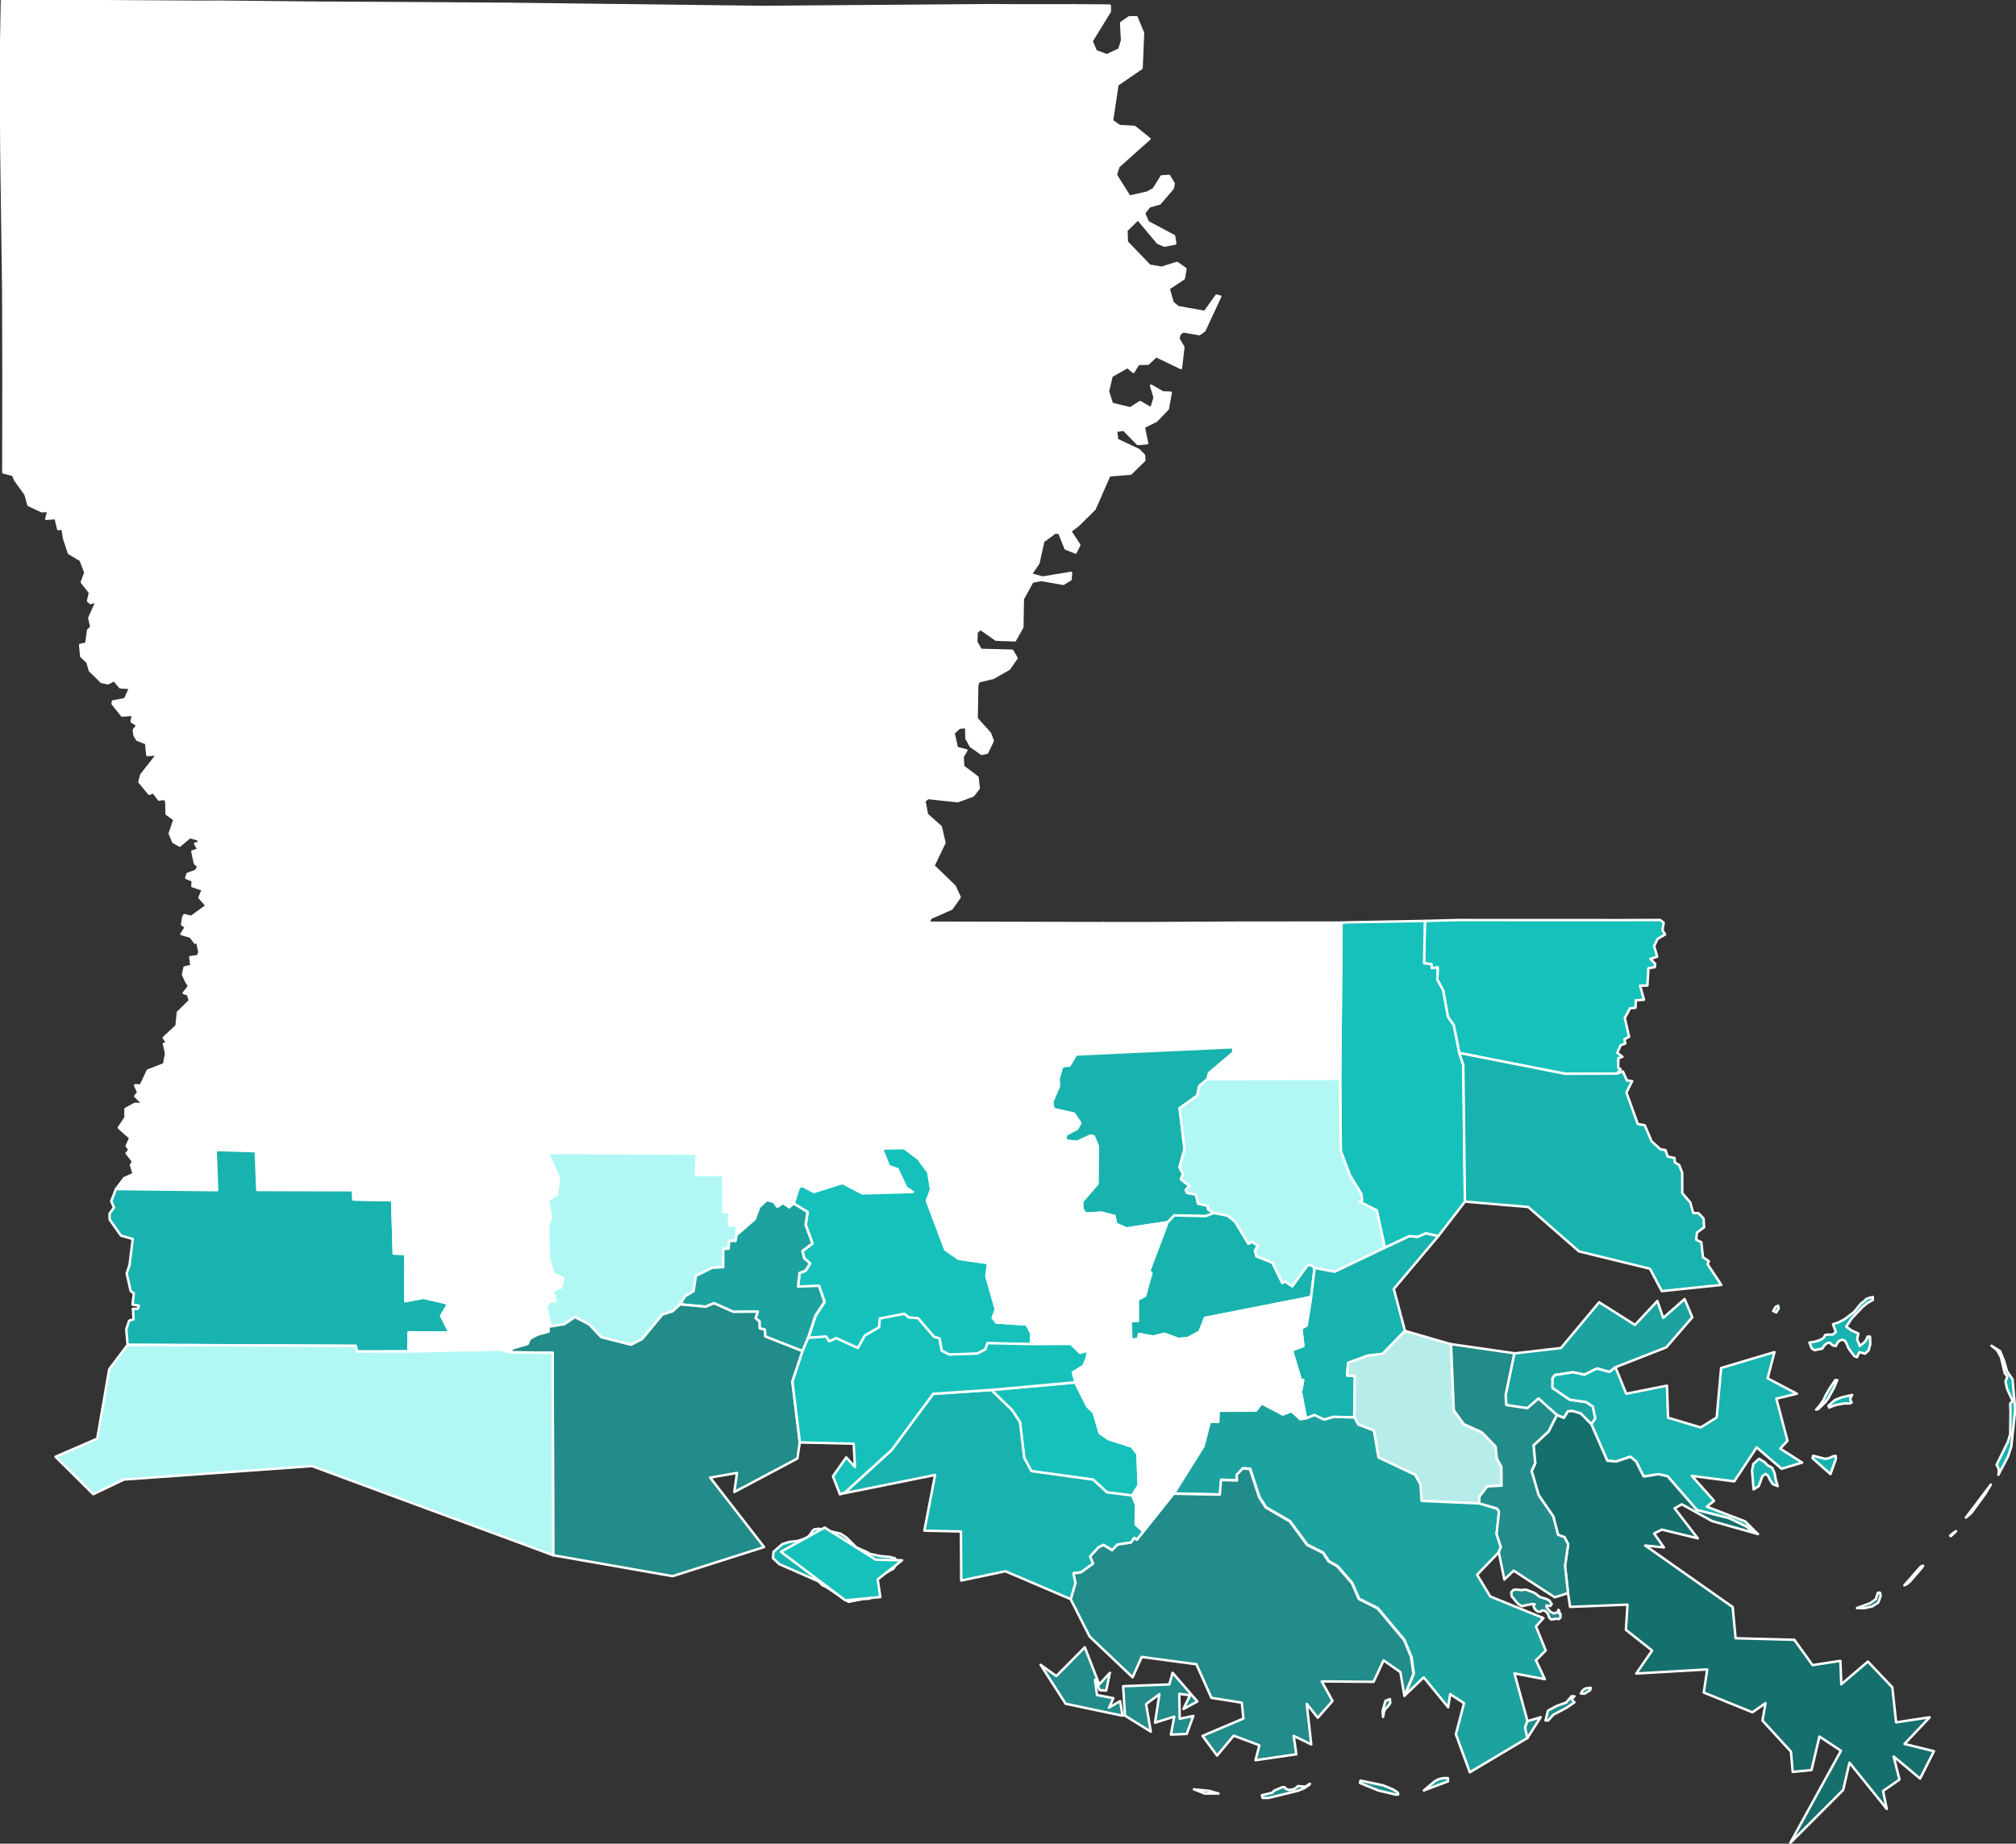
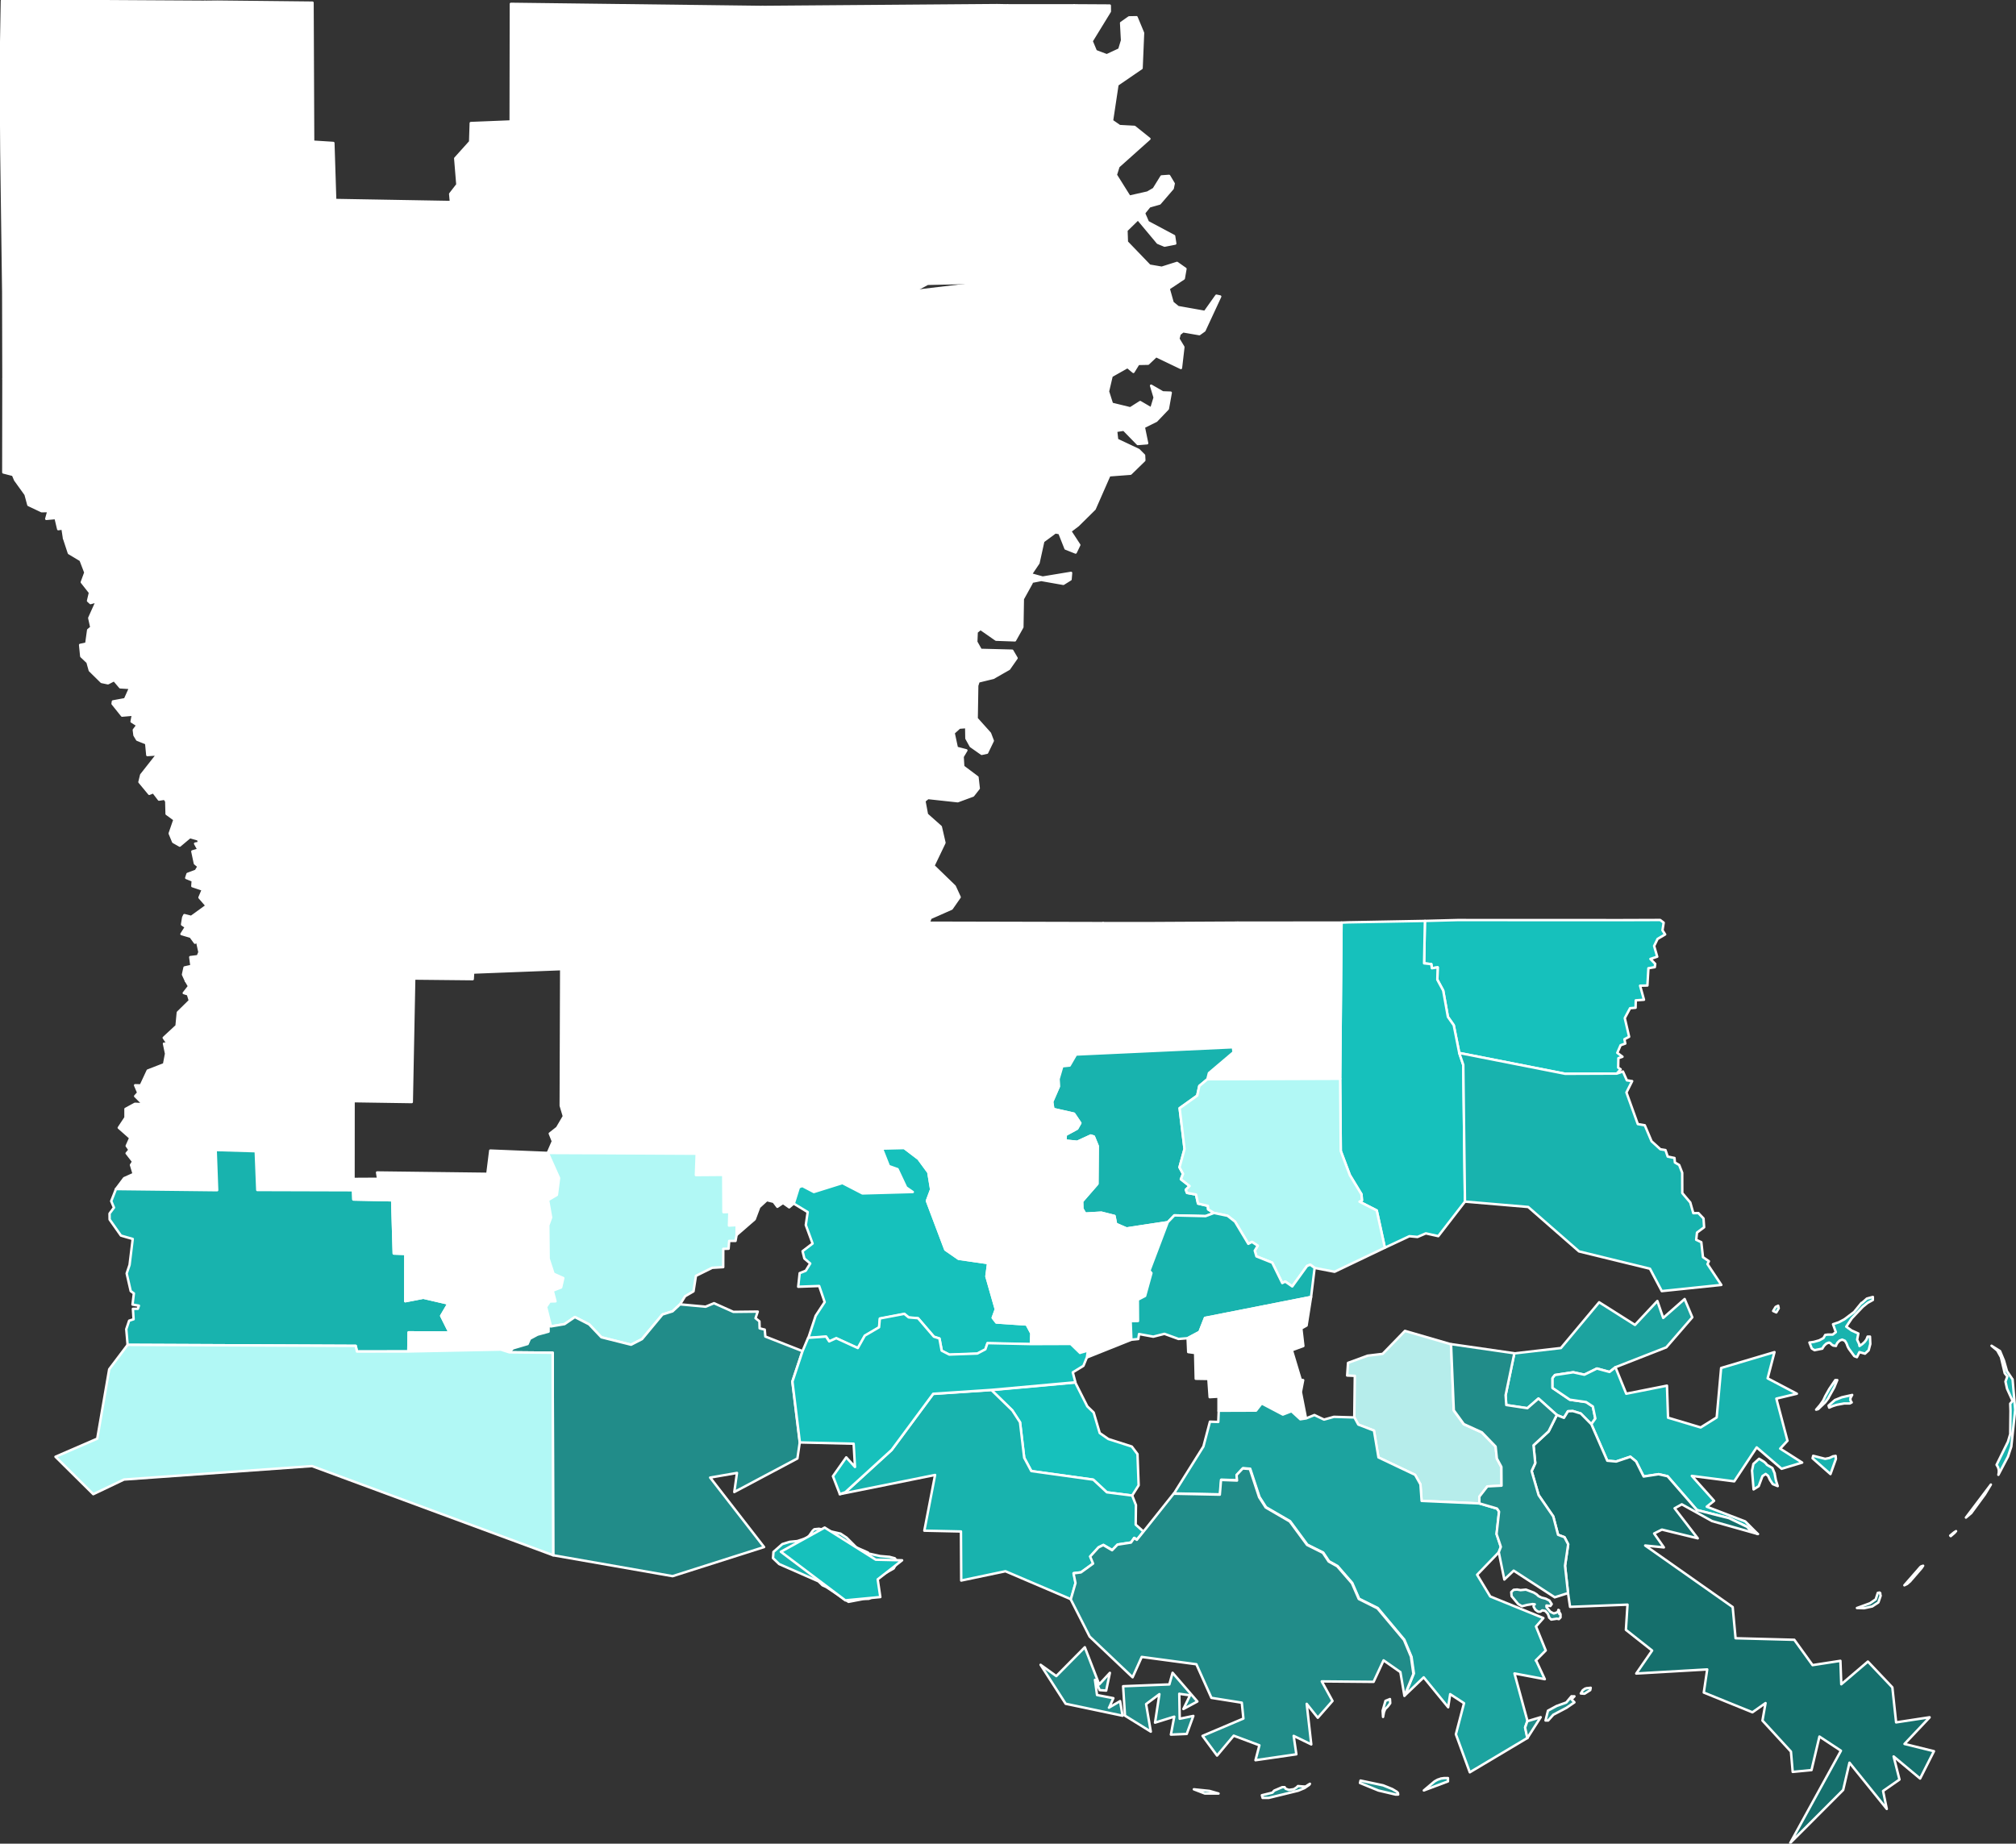
<svg xmlns="http://www.w3.org/2000/svg" width="410" height="375" viewBox="0 0 410 375" fill="none">
  <rect x="0" y="0" width="410" height="375" fill="#333333" stroke="none" />
  <g clip-path="url(#clip0_325_40)">
    <path fill-rule="evenodd" clip-rule="evenodd" d="M175.576 325.236L172.569 325.81L168.059 322.803L167.266 322.434L166.46 321.641L158.465 318.129L157.208 316.926L157.303 315.655L159.107 314.069L160.597 313.605L162.141 313.454L164.055 312.839L164.506 312.457L165.298 311.336L165.613 311.049L166.569 310.953L170.929 311.937L172.173 312.757L174.168 314.753L176.532 315.791L176.628 315.983L178.992 316.502L180.906 316.666L181.985 316.953L182.477 317.678L181.753 319.017L178.897 320.63L177.844 321.546L177.421 323.049L177.407 324.293L177.243 324.949L176.696 325.195L175.576 325.236Z" fill="#18B3AE" stroke="white" stroke-width="0.5" stroke-linecap="round" stroke-linejoin="round" />
    <path fill-rule="evenodd" clip-rule="evenodd" d="M361.743 266.11L361.251 266.943L360.609 266.656L361.115 265.823L361.634 265.577L361.743 266.11Z" fill="#18B3AE" stroke="white" stroke-width="0.5" stroke-linecap="round" stroke-linejoin="round" />
    <path fill-rule="evenodd" clip-rule="evenodd" d="M43.624 73.026L34.358 72.903L33.497 68.53L29.206 65.714L24.75 65.099L22.031 63.268L19.776 64.129L18.778 66.562L15.348 68.543L13.899 72.343L10.469 75.295L7.708 77.072H0.711L0.67 59.413L0.287 30.916L0.164 13.381L0.396 0.164L18.327 0.232L17.698 1.38L18.382 2.324L18.218 3.362L17.111 5.371L17.835 7.258L18.764 7.9L18.45 10.306L17.739 10.729L18.286 13.299L20.596 16.101L19.133 20.734L20.527 23.262L19.858 24.575L17.452 26.215L17.165 27.431L18.723 28.552L19.543 26.898L20.473 27.786L20.281 32.775L22.81 37.859L22.468 39.664L23.985 41.345L22.277 43.928L24.764 45.172L23.848 45.855L23.438 48.042L25.844 48.575L28.235 51.309L28.509 54.739L29.985 55.313L28.673 57.377L28.932 58.716L30.449 59.249L32.404 58.019L32.937 61.518L36.189 62.94L38.349 64.976L39.21 67.108L41.164 68.161L41.205 69.951L43.351 70.539L43.624 73.026Z" fill="white" stroke="white" stroke-width="0.5" stroke-linecap="round" stroke-linejoin="round" />
    <path fill-rule="evenodd" clip-rule="evenodd" d="M49.036 73.355L43.624 73.026L43.351 70.539L41.205 69.951L41.164 68.161L39.21 67.108L38.349 64.976L36.19 62.94L32.937 61.518L32.404 58.019L30.45 59.249L28.933 58.716L28.673 57.377L29.985 55.313L28.509 54.739L28.235 51.309L25.844 48.575L23.439 48.042L23.849 45.855L24.764 45.172L22.277 43.928L23.985 41.345L22.468 39.664L22.81 37.859L20.282 32.775L20.473 27.787L19.544 26.898L18.724 28.552L17.166 27.431L17.453 26.215L19.858 24.575L20.527 23.262L19.134 20.734L20.596 16.101L18.286 13.299L17.739 10.729L18.45 10.306L18.765 7.9L17.835 7.258L17.111 5.371L18.218 3.362L18.382 2.324L17.698 1.381L18.327 0.232L41.67 0.369L40.604 4.51L41.943 7.873L44.936 9.677L45.209 10.21L44.321 11.577L46.699 14.98L45.879 16.798L46.33 18.438L45.36 21.773L45.414 24.233L47.26 24.41L47.683 57.281L49.61 57.336L49.528 58.607L48.339 58.785L48.08 59.523L49.638 60.302L50.512 61.874L48.585 66.753L50.116 69.623L50.143 71.523L49.036 73.355Z" fill="white" stroke="white" stroke-width="0.5" stroke-linecap="round" stroke-linejoin="round" />
    <path fill-rule="evenodd" clip-rule="evenodd" d="M49.61 57.336L47.683 57.281L47.259 24.411L45.414 24.233L45.359 21.773L46.33 18.438L45.879 16.798L46.699 14.98L44.321 11.577L45.209 10.21L44.936 9.677L41.943 7.873L40.603 4.51L41.669 0.369L44.239 0.342L63.55 0.547L63.673 28.825L67.787 29.085L68.156 40.689L68.333 45.24L70.739 51.527L70.37 52.935L63.96 53.222L63.864 57.391L49.61 57.336Z" fill="white" stroke="white" stroke-width="0.5" stroke-linecap="round" stroke-linejoin="round" />
-     <path fill-rule="evenodd" clip-rule="evenodd" d="M68.156 40.689L67.787 29.085L63.673 28.825L63.55 0.547L83.408 0.656L103.908 0.793L103.867 24.711L95.749 25.039L95.626 28.839L92.592 32.215L93.029 37.559L91.567 39.445L91.717 41.099L68.156 40.689Z" fill="white" stroke="white" stroke-width="0.5" stroke-linecap="round" stroke-linejoin="round" />
    <path fill-rule="evenodd" clip-rule="evenodd" d="M128.125 40.962L127.824 32.885L120.103 32.748L120.116 28.06L118.422 28.456L116.631 25.873L114.048 25.026L103.867 24.711L103.908 0.793L155.103 1.422L153.791 5.208L155.308 8.625L154.488 10.046L154.256 14.365L155.773 16.675L155.458 19.19L156.497 21.335L155.732 24.506L156.292 26.406L155.253 27.595L153.436 31.258L149.664 32.037L150.033 33.39L143.063 38.529L141.901 40.047L135.368 41.044L128.125 40.962Z" fill="white" stroke="white" stroke-width="0.5" stroke-linecap="round" stroke-linejoin="round" />
    <path fill-rule="evenodd" clip-rule="evenodd" d="M189.201 32.925L188.368 35.877L186.7 37.408L183.297 38.037L179.935 43.217L175.466 42.001L173.307 43.969L171.913 46.593L170.724 46.497L168.879 44.338L167.253 47.481L167.717 45.472L166.323 41.249L167.02 38.433L166.692 35.29L167.458 33.909L166.077 32.966L165.203 33.841L163.248 31.121L162.688 29.139L157.905 29.098L157.782 30.793L157.057 30.82L156.306 29.727L156.483 28.839L155.253 27.595L156.292 26.406L155.732 24.506L156.497 21.335L155.458 19.189L155.773 16.674L154.256 14.365L154.488 10.046L155.308 8.624L153.791 5.207L155.103 1.421L202.8 1.052L204.904 1.093L205.096 2.077L204.002 3.335L204.918 4.045L203.141 5.358L200.08 12.068L195.802 14.378L192.919 19.736L192.905 20.966L191.566 21.977L192.522 24.588L189.598 27.937L189.297 29.481L190.131 30.82L189.201 32.925Z" fill="white" stroke="white" stroke-width="0.5" stroke-linecap="round" stroke-linejoin="round" />
    <path fill-rule="evenodd" clip-rule="evenodd" d="M203.838 40.907L191.989 41.071L192.153 32.939L189.201 32.925L190.13 30.82L189.297 29.481L189.597 27.937L192.522 24.588L191.565 21.977L192.905 20.966L192.919 19.736L195.802 14.378L200.08 12.068L203.141 5.358L204.918 4.045L204.002 3.335L205.096 2.077L204.904 1.093H218.448L217.218 6.314L215.113 8.282L214.608 13.832L212.585 15.198L211.997 17.768L212.639 20.091L212.134 24.957L210.316 27.937L209.811 30.533L208.088 30.192L207.433 37.436L207.952 38.023L205.752 38.652L203.838 40.907Z" fill="white" stroke="white" stroke-width="0.5" stroke-linecap="round" stroke-linejoin="round" />
    <path fill-rule="evenodd" clip-rule="evenodd" d="M232.648 43.354L231.445 42.739L228.971 43.067L228.671 45.076L202.731 45.226L204.494 42.301L203.838 40.907L205.752 38.652L207.952 38.023L207.433 37.436L208.089 30.192L209.811 30.533L210.316 27.937L212.134 24.957L212.64 20.091L211.997 17.768L212.585 15.198L214.608 13.832L215.113 8.282L217.218 6.314L218.448 1.093L225.691 1.134L225.705 2.323L222.001 8.364L222.849 10.401L225.09 11.248L227.646 10.059L228.206 8.214L228.015 4.674L229.627 3.54L231.131 3.512L232.456 6.697L232.156 13.859L227.249 17.221L226.142 24.574L227.7 25.654L230.734 25.818L233.755 28.237L227.454 33.868L226.921 35.577L229.696 40.005L233.386 39.171L234.657 38.433L236.228 35.891L237.759 35.782L238.688 37.34L238.483 38.324L235.846 41.386L233.768 41.973L232.648 43.354Z" fill="white" stroke="white" stroke-width="0.5" stroke-linecap="round" stroke-linejoin="round" />
    <path fill-rule="evenodd" clip-rule="evenodd" d="M99.63 53.154L91.239 53.099L91.717 41.099L91.567 39.445L93.029 37.559L92.592 32.215L95.626 28.839L95.749 25.039L103.867 24.711L114.048 25.026L116.631 25.873L118.422 28.456L120.116 28.06L120.103 32.748L127.824 32.885L128.125 40.962L127.865 49.218L111.848 49.04L111.766 53.044L99.63 53.154Z" fill="white" stroke="white" stroke-width="0.5" stroke-linecap="round" stroke-linejoin="round" />
    <path fill-rule="evenodd" clip-rule="evenodd" d="M157.399 69.418L151.809 69.569L151.618 70.812L148.365 71.031L147.504 69.446L136.298 69.596L136.27 65.482L127.947 57.541L127.865 49.218L128.125 40.962L135.368 41.044L141.901 40.047L143.063 38.529L150.033 33.39L149.664 32.037L153.436 31.258L155.253 27.595L156.483 28.839L156.306 29.727L157.057 30.821L157.782 30.794L157.905 29.099L162.688 29.14L163.248 31.122L165.203 33.841L166.077 32.967L167.458 33.91L166.692 35.29L167.02 38.434L166.323 41.249L167.717 45.472L167.253 47.482L164.547 51.459L163.973 54.151L161.28 56.94L159.777 61.3L159.189 66.152L157.399 69.418Z" fill="white" stroke="white" stroke-width="0.5" stroke-linecap="round" stroke-linejoin="round" />
    <path fill-rule="evenodd" clip-rule="evenodd" d="M157.399 69.418L159.189 66.151L159.777 61.299L161.28 56.939L163.973 54.151L164.547 51.459L167.253 47.481L168.879 44.338L170.724 46.497L171.913 46.593L173.307 43.969L175.466 42.001L179.935 43.217L183.297 38.037L186.7 37.408L188.368 35.877L189.201 32.925L192.153 32.939L191.989 41.071L203.838 40.907L204.494 42.301L202.731 45.226L200.777 49.983L201.529 51.199L200.312 55.723L200.804 57.445L188.655 57.718L185.839 59.222L185.484 60.329L183.981 60.028L183.12 63.145L179.32 64.375L178.213 70.976L174.605 74.748L173.649 77.236L173.034 77.919L170.027 78.384L168.633 80.325L167.335 78.999L162.196 78.917L162.114 75.992L160.16 77.058L160.296 75.869L162.087 74.858L160.337 74.557L160.706 73.915L160.214 73.122L161.157 71.441L160.419 71.209L160.597 69.473L157.399 69.418Z" fill="white" stroke="white" stroke-width="0.5" stroke-linecap="round" stroke-linejoin="round" />
    <path fill-rule="evenodd" clip-rule="evenodd" d="M67.65 81.418L66.967 78.097L65.805 76.539L66.038 73.737L49.036 73.354L50.143 71.523L50.116 69.623L48.585 66.753L50.512 61.873L49.638 60.302L48.08 59.523L48.339 58.785L49.528 58.607L49.61 57.336L63.865 57.39L63.96 53.222L70.37 52.935L70.739 51.527L68.334 45.24L68.156 40.688L91.717 41.099L91.239 53.099L99.63 53.153L99.904 72.192L96.405 78.835L96.965 81.528L87.071 81.418H67.65Z" fill="white" stroke="white" stroke-width="0.5" stroke-linecap="round" stroke-linejoin="round" />
    <path fill-rule="evenodd" clip-rule="evenodd" d="M229.3 74.639L229.395 72.808L227.468 71.742L223.368 72.753L220.061 74.803L217.997 73.573L214.922 74.858L214.171 75.883L200.354 75.992L197.415 75.965L196.691 75.35L196.923 74.407L198.905 73.737L199.206 72.329L198.044 73.163L197.142 73.013L195.406 71.181L195.693 70.703L197.32 71.345L197.866 70.785L197.648 66.931L199.657 67.231L199.752 65.701L201.515 64.99L201.57 63.117L199.657 63.199L199.684 62.612L200.764 61.614L201.72 62.01L203.319 61.34L201.502 59.987L200.805 57.445L200.313 55.723L201.529 51.199L200.777 49.983L202.732 45.226L228.671 45.076L228.972 43.067L231.445 42.739L232.648 43.354L233.441 45.172L238.771 48.014L239.003 49.532L236.844 49.955L235.463 49.381L231.432 44.557L229.081 46.853L229.163 49.231L233.796 54.042L236.27 54.466L239.372 53.482L241.08 54.684L240.739 56.639L237.664 58.689L238.47 61.559L239.591 62.475L245.044 63.445L247.381 60.151L248.146 60.315L244.934 67.231L243.923 67.956L240.602 67.382L239.891 67.942L239.645 68.912L240.657 70.594L240.165 74.844L235.122 72.425L233.495 73.969L231.5 74.01L230.502 75.637L229.3 74.639Z" fill="white" stroke="white" stroke-width="0.5" stroke-linecap="round" stroke-linejoin="round" />
    <path fill-rule="evenodd" clip-rule="evenodd" d="M135.847 81.336L96.965 81.528L96.405 78.835L99.903 72.193L99.63 53.154L111.766 53.044L111.848 49.04L127.865 49.217L127.947 57.541L136.27 65.482L136.298 69.596L135.847 81.336Z" fill="white" stroke="white" stroke-width="0.5" stroke-linecap="round" stroke-linejoin="round" />
-     <path fill-rule="evenodd" clip-rule="evenodd" d="M194.012 106.239L192.358 106.061L192.481 98.12L188.668 97.956L186.878 100.909L183.899 103.929L182.341 104.476L182.04 105.542L179.498 105.638L178.09 106.731L176.232 104.79L176.355 103.355L174.318 102.603L172.241 99.063L169.535 97.724L168.182 90.917L166.159 88.17L167.485 86.53L168.387 87.35L169.289 86.27L170.013 86.339L169.863 85.068L170.751 85.218L170.656 83.318L169.016 81.965L168.633 80.325L170.027 78.384L173.034 77.919L173.649 77.236L174.605 74.749L178.213 70.976L179.32 64.375L183.12 63.145L183.981 60.029L185.484 60.329L185.839 59.222L188.655 57.719L200.804 57.445L201.501 59.987L203.319 61.341L201.72 62.01L200.763 61.614L199.684 62.612L199.656 63.199L201.57 63.117L201.515 64.99L199.752 65.701L199.656 67.231L197.647 66.931L197.866 70.785L197.319 71.345L195.693 70.703L195.406 71.181L197.142 73.013L198.044 73.163L199.205 72.329L198.905 73.737L196.923 74.407L196.691 75.35L197.415 75.965L200.353 75.992L200.299 79.505L198.973 83.346L199.233 85.628L200.49 86.612L199.301 88.84L199.028 91.847L199.943 95.209L198.659 96.425L198.03 98.64L199.096 100.936L198.071 102.822L196.349 103.027L195.064 104.066L194.012 106.239Z" fill="white" stroke="white" stroke-width="0.5" stroke-linecap="round" stroke-linejoin="round" />
+     <path fill-rule="evenodd" clip-rule="evenodd" d="M194.012 106.239L192.358 106.061L192.481 98.12L188.668 97.956L186.878 100.909L183.899 103.929L182.341 104.476L182.04 105.542L179.498 105.638L178.09 106.731L176.232 104.79L176.355 103.355L174.318 102.603L172.241 99.063L169.535 97.724L168.182 90.917L166.159 88.17L167.485 86.53L168.387 87.35L169.289 86.27L170.013 86.339L169.863 85.068L170.751 85.218L170.656 83.318L169.016 81.965L168.633 80.325L170.027 78.384L173.034 77.919L173.649 77.236L174.605 74.749L178.213 70.976L179.32 64.375L183.12 63.145L183.981 60.029L185.484 60.329L185.839 59.222L200.804 57.445L201.501 59.987L203.319 61.341L201.72 62.01L200.763 61.614L199.684 62.612L199.656 63.199L201.57 63.117L201.515 64.99L199.752 65.701L199.656 67.231L197.647 66.931L197.866 70.785L197.319 71.345L195.693 70.703L195.406 71.181L197.142 73.013L198.044 73.163L199.205 72.329L198.905 73.737L196.923 74.407L196.691 75.35L197.415 75.965L200.353 75.992L200.299 79.505L198.973 83.346L199.233 85.628L200.49 86.612L199.301 88.84L199.028 91.847L199.943 95.209L198.659 96.425L198.03 98.64L199.096 100.936L198.071 102.822L196.349 103.027L195.064 104.066L194.012 106.239Z" fill="white" stroke="white" stroke-width="0.5" stroke-linecap="round" stroke-linejoin="round" />
    <path fill-rule="evenodd" clip-rule="evenodd" d="M3.089 97.628L2.652 96.589L0.684 96.084L0.711 77.072H7.708L10.469 75.295L13.899 72.343L15.348 68.543L18.778 66.561L19.776 64.129L22.031 63.268L24.751 65.099L29.206 65.714L33.497 68.53L34.358 72.903L36.258 76.388L41.096 78.384L41.971 82.211L42.9 83.099L40.317 85.026L40.782 86.106L42.599 88.02L42.777 89.291L44.649 90.275L44.759 91.915L46.139 92.667L47.451 96.412L50.376 96.753L52.713 98.899L54.435 101.633L54.421 104.503L53.136 104.257L52.057 102.48L50.84 102.918L49.829 101.728L47.465 103.095L47.314 109.478L13.025 109.464L12.724 107.496L11.849 107.619L11.316 105.364L9.417 105.528L9.854 103.943L8.46 103.97L5.781 102.699L5.207 100.567L3.089 97.628Z" fill="white" stroke="white" stroke-width="0.5" stroke-linecap="round" stroke-linejoin="round" />
    <path fill-rule="evenodd" clip-rule="evenodd" d="M169.535 97.724L168.483 97.847L167.95 101.701L159.695 101.619L136.024 101.851L135.847 81.336L136.298 69.596L147.504 69.445L148.365 71.031L151.618 70.812L151.809 69.568L157.399 69.418L160.597 69.473L160.419 71.208L161.157 71.441L160.214 73.122L160.706 73.915L160.337 74.557L162.087 74.858L160.296 75.869L160.16 77.058L162.114 75.992L162.196 78.917L167.335 78.999L168.633 80.325L169.016 81.965L170.656 83.318L170.751 85.218L169.863 85.067L170.013 86.338L169.289 86.27L168.387 87.35L167.485 86.53L166.159 88.17L168.182 90.917L169.535 97.724Z" fill="white" stroke="white" stroke-width="0.5" stroke-linecap="round" stroke-linejoin="round" />
    <path fill-rule="evenodd" clip-rule="evenodd" d="M209.374 118.417L207.296 117.788L196.923 118.048L194.081 113.51L194.012 106.239L195.065 104.066L196.349 103.027L198.071 102.822L199.096 100.936L198.03 98.64L198.659 96.425L199.944 95.209L199.028 91.847L199.301 88.84L200.49 86.612L199.233 85.628L198.973 83.346L200.299 79.505L200.354 75.992L214.171 75.883L214.922 74.858L217.997 73.573L220.061 74.803L223.368 72.753L227.468 71.742L229.395 72.808L229.3 74.639L226.061 76.471L225.323 79.614L226.129 82.143L229.874 83.058L231.883 81.787L234.151 83.113L234.835 80.858L234.11 78.453L236.475 79.819L238.087 79.874L237.5 83.141L235.163 85.587L232.607 86.858L233.29 90.152L231.391 90.302L228.548 87.391L226.976 87.637L227.181 89.455L231.582 91.532L232.662 92.612L232.716 93.624L229.928 96.344L225.61 96.671L222.603 103.519L219.241 106.84L217.656 108.043L219.487 110.845L218.749 112.376L216.713 111.569L215.469 108.426L214.622 108.275L212.162 110.093L211.191 114.508L209.633 116.818L212.052 117.487L217.82 116.531L217.71 117.843L216.262 118.745L211.765 117.952L209.374 118.417Z" fill="white" stroke="white" stroke-width="0.5" stroke-linecap="round" stroke-linejoin="round" />
    <path fill-rule="evenodd" clip-rule="evenodd" d="M54.421 104.503L54.434 101.633L52.712 98.899L50.375 96.753L47.451 96.412L46.139 92.667L44.758 91.915L44.649 90.275L42.777 89.291L42.599 88.02L40.781 86.106L40.317 85.026L42.9 83.099L41.97 82.211L41.096 78.384L36.258 76.389L34.358 72.903L43.624 73.026L49.036 73.354L66.037 73.737L65.805 76.539L66.967 78.097L67.65 81.418L69.919 85.45L69.741 87.227L71.34 90.425L70.11 92.38V94.785L72.912 98.243L63.687 98.175L63.728 104.599L62.552 103.71L59.928 105.719L58.329 105.104L56.197 105.61L54.421 104.503Z" fill="white" stroke="white" stroke-width="0.5" stroke-linecap="round" stroke-linejoin="round" />
    <path fill-rule="evenodd" clip-rule="evenodd" d="M131.747 114.071L111.561 113.852L111.78 121.998L85.253 122.148L84.365 120.877L84.706 118.8L84.037 117.638L86.497 113.455L86.155 112.075L86.838 111.159L86.018 109.328L86.456 108.685L88.97 109.355L91.895 99.952L91.28 96.972L89.681 95.933L91.239 93.678V92.23L89.394 87.938L89.763 86.53L87.672 83.81L87.071 81.418L96.965 81.528L135.847 81.336L136.025 101.852L136.066 104.681L135.177 105.979L135.587 106.936L134.808 109.246L134.098 109.519L133.92 111.843L131.747 114.071Z" fill="white" stroke="white" stroke-width="0.5" stroke-linecap="round" stroke-linejoin="round" />
    <path fill-rule="evenodd" clip-rule="evenodd" d="M64.11 154.089L63.878 137.333H55.664L55.569 121.437L47.423 121.301L47.314 109.478L47.464 103.095L49.829 101.729L50.84 102.918L52.056 102.48L53.136 104.257L54.421 104.503L56.197 105.61L58.329 105.105L59.928 105.72L62.552 103.71L63.728 104.599L63.687 98.175L72.912 98.243L70.11 94.785V92.38L71.34 90.425L69.741 87.227L69.919 85.45L67.65 81.418H87.07L87.672 83.81L89.763 86.53L89.394 87.938L91.239 92.23V93.678L89.681 95.933L91.28 96.972L91.895 99.952L88.97 109.355L86.455 108.685L86.018 109.328L86.838 111.159L86.155 112.075L86.496 113.455L84.036 117.638L84.706 118.8L84.364 120.877L85.253 122.148L85.991 124.991L87.795 124.718L89.954 126.289L90.296 129.693L98.236 132.987L104.29 140.025L100.122 143.538L99.316 143.565L98.742 144.973L96.528 145.356L96.61 146.477L95.421 146.395L95.503 147.57L93.876 147.72L94.04 148.759L92.277 148.868V150.126L90.856 150.468L90.733 151.411L88.97 151.506L88.915 153.693L86.742 153.816L86.729 155.757L84.159 155.716L83.408 154.527L80.073 154.185L64.11 154.089Z" fill="white" stroke="white" stroke-width="0.5" stroke-linecap="round" stroke-linejoin="round" />
    <path fill-rule="evenodd" clip-rule="evenodd" d="M159.968 158.04L160.283 157.534L159.422 156.331L159.695 101.619L167.95 101.701L168.483 97.847L169.535 97.724L172.241 99.064L174.318 102.603L176.355 103.355L176.232 104.79L178.09 106.731L179.498 105.638L182.04 105.542L182.341 104.476L183.899 103.929L186.878 100.909L188.668 97.957L192.481 98.121L192.358 106.061L194.012 106.239L194.08 113.51L196.923 118.048L196.035 119.92L194.08 119.278L191.962 117.132L188.778 119.784L186.331 120.084L184.582 119.155L182.956 125.1L183.366 128.504L180.755 130.458L179.703 130.021L178.979 128.107L177.831 127.752L174.81 129.98L174.059 132.139L174.318 135.42L176.532 137.005L177.516 139.383L177.352 141.201L175.671 143.142L177.298 144.017L181.097 144.645L181.972 146.272L181.193 147.256L176.095 146.654L173.594 141.925L172.815 141.351L172.036 142.048L171.804 148.076L172.337 149.361L173.416 150.345L176.696 150.809L177.94 151.575L177.448 152.135L173.307 152.614L171.544 154.718L171.817 158.955L174.933 160.773L173.334 162.331L171.735 162.154L168.701 159.967L166.556 159.803L164.752 161.279L165.367 164.327L166.747 165.393L166.214 166.24L165.039 166.227L163.836 164.914L162.497 166.377L160.952 166.678L160.064 164.887L161.103 164.45L160.337 162.782L158.752 161.525L159.094 159.953L160.488 160.213L159.968 158.04Z" fill="white" stroke="white" stroke-width="0.5" stroke-linecap="round" stroke-linejoin="round" />
    <path fill-rule="evenodd" clip-rule="evenodd" d="M153.176 157.055L154.092 156.358L154.201 154.417L149.8 151.547L147.327 144.085L144.224 143.251L143.404 142.39L141.177 142.403L140.493 140.709L139.824 141.98L138.498 141.693L138.689 137.811L137.582 137.633L138.156 137.155L135.86 134.736L136.079 133.547L131.2 131.21L131.009 130.362L131.842 129.802L133.482 129.911L132.198 128.982L131.774 126.508L131.965 125.825L132.895 125.879L133.086 123.638L130.612 122.79L132.252 121.055L132.676 118.43L133.633 117.843L133.277 115.998L131.952 115.41L131.747 114.07L133.92 111.843L134.097 109.519L134.808 109.246L135.587 106.936L135.177 105.979L136.065 104.681L136.024 101.851L159.695 101.619L159.422 156.331L160.283 157.534L159.968 158.039L158.424 156.659L156.237 156.796L154.625 157.889L153.176 157.055Z" fill="white" stroke="white" stroke-width="0.5" stroke-linecap="round" stroke-linejoin="round" />
    <path fill-rule="evenodd" clip-rule="evenodd" d="M64.11 154.089L51.619 153.666L47.628 161.812L40.289 162.003L39.866 163.862L38.704 165.256L39.333 168.304L38.622 170.258L36.558 171.994L35.233 171.242L34.522 169.52L35.492 166.705L33.893 165.543L33.825 162.987L33.47 162.454L32.335 162.632L31.187 161.128L30.354 161.456L28.372 159.064L28.727 157.616L32.021 153.433L29.971 153.57L29.739 151.178L27.907 150.454L27.361 149.552L27.224 148.472L27.948 147.515L26.773 146.763L27.046 145.356L24.832 145.547L22.905 143.142L22.974 142.677L25.434 142.226L26.472 139.916L24.45 139.793L23.206 138.33L21.962 138.973L20.65 138.7L18.272 136.362L17.808 134.695L16.537 133.492L16.304 131.182L17.562 130.909L17.944 128.148L18.587 127.615L18.163 125.702L19.694 122.298L18.409 122.654L17.917 122.203L18.313 120.535L16.646 118.417L17.37 116.449L16.4 113.92L14.022 112.499L13.024 109.464L47.314 109.478L47.423 121.301L55.569 121.437L55.664 137.333H63.878L64.11 154.089Z" fill="white" stroke="white" stroke-width="0.5" stroke-linecap="round" stroke-linejoin="round" />
    <path fill-rule="evenodd" clip-rule="evenodd" d="M144.225 143.251L110.864 151.766L108.568 151.123L107.748 150.098L106.805 150.891L107.215 149.36L106.04 148.267L106.491 146.517L106.218 145.902L104.906 145.779L105.056 143.961L105.931 143.592L105.029 143.073L104.291 140.025L98.236 132.986L90.296 129.692L89.954 126.289L87.795 124.717L85.991 124.991L85.253 122.148L111.78 121.997L111.561 113.852L131.747 114.07L131.952 115.41L133.278 115.997L133.633 117.843L132.676 118.43L132.253 121.054L130.613 122.79L133.086 123.638L132.895 125.879L131.966 125.824L131.774 126.508L132.198 128.982L133.483 129.911L131.843 129.802L131.009 130.362L131.2 131.21L136.079 133.547L135.861 134.736L138.157 137.155L137.583 137.633L138.69 137.811L138.498 141.693L139.824 141.98L140.494 140.709L141.177 142.403L143.405 142.39L144.225 143.251Z" fill="white" stroke="white" stroke-width="0.5" stroke-linecap="round" stroke-linejoin="round" />
    <path fill-rule="evenodd" clip-rule="evenodd" d="M188.873 187.684L186.851 188.737L188.122 185.648L188.231 183.461L182.723 182.286L183.092 179.894L182.518 178.527L184.022 176.846L182.641 175.165L183.297 172.459L184.978 170.996L185.388 168.932L184.404 167.853L181.944 168.126L180.099 166.746L177.612 166.007L173.334 162.331L174.933 160.773L171.817 158.955L171.544 154.718L173.307 152.613L177.448 152.135L177.94 151.574L176.696 150.809L173.416 150.344L172.337 149.36L171.804 148.075L172.036 142.048L172.815 141.351L173.594 141.925L176.095 146.654L181.193 147.255L181.972 146.271L181.097 144.645L177.298 144.016L175.671 143.141L177.352 141.201L177.516 139.383L176.532 137.005L174.318 135.419L174.059 132.139L174.81 129.979L177.831 127.752L178.979 128.107L179.703 130.02L180.755 130.458L183.366 128.503L182.956 125.1L184.582 119.155L186.331 120.084L188.778 119.783L191.962 117.132L194.08 119.278L196.035 119.92L196.923 118.048L207.296 117.788L209.373 118.417L209.797 118.581L208.007 121.82L207.911 127.56L206.408 130.239L202.567 130.102L199.41 127.902L198.618 128.544L198.536 130.567L199.451 132.194L205.861 132.358L206.736 133.861L205.219 136.034L202.021 137.866L199 138.604L198.727 139.451L198.618 146.148L201.324 149.169L201.898 150.672L200.736 153.091L199.643 153.324L197.429 151.766L196.554 150.194L196.513 147.884L195.119 147.993L193.93 149.073L194.586 152.121L196.527 152.627L195.761 153.912L195.884 155.921L198.782 158.094L199.041 160.349L197.893 161.811L194.777 162.96L188.723 162.304L187.985 162.905L188.504 165.666L191.32 168.167L192.071 171.42L189.83 176.094L194.149 180.276L195.16 182.477L193.534 184.814L189.229 186.714L188.873 187.684Z" fill="white" stroke="white" stroke-width="0.5" stroke-linecap="round" stroke-linejoin="round" />
    <path fill-rule="evenodd" clip-rule="evenodd" d="M138.553 190.664L134.248 190.828L132.635 188.573L129.437 187.876L127.619 190.117L122.617 191.648L122.153 192.632L123.232 194.149L123.096 195.106L121.087 197.225L119.788 197.443L118.094 196.692L114.144 197.115L96.213 197.812L95.831 163.916L94.436 163.848L94.341 162.249L93.371 162.153L93.234 160.691L92.277 160.595L92.072 158.463L90.842 158.34L90.787 157.752L88.396 157.711L88.328 156.96L84.145 156.563L84.159 155.716L86.728 155.757L86.742 153.816L88.915 153.693L88.97 151.506L90.733 151.411L90.856 150.467L92.277 150.126V148.868L94.04 148.759L93.876 147.72L95.502 147.57L95.421 146.395L96.609 146.477L96.528 145.356L98.742 144.973L99.316 143.565L100.122 143.538L104.29 140.025L105.028 143.073L105.93 143.593L105.056 143.962L104.905 145.779L106.217 145.902L106.491 146.518L106.04 148.267L107.215 149.36L106.805 150.891L107.748 150.098L108.568 151.124L110.864 151.766L144.224 143.251L147.327 144.085L149.8 151.547L154.201 154.417L154.092 156.358L153.176 157.055L151.085 158.709L148.748 159.187L146.848 158.777L146.001 156.96L142.516 157.096L142.42 174.236L141.71 175.479L142.516 175.78L143.199 188.313L144.293 189.83L144.019 190.582L138.553 190.664Z" fill="white" stroke="white" stroke-width="0.5" stroke-linecap="round" stroke-linejoin="round" />
    <path fill-rule="evenodd" clip-rule="evenodd" d="M84.228 199.029L71.695 198.878L71.627 198.085H48.53L44.485 200.259L39.483 198.29L37.829 199.534L37.228 198.222L37.542 196.787L38.95 196.473L38.704 194.682L40.235 194.491L40.576 193.671L40.071 191.388L39.661 191.744L38.772 190.527L36.914 189.981L37.816 188.559L37.037 188.04L37.269 186.605L37.501 186.14L38.895 186.495L42.025 184.226L40.576 182.559L41.26 180.946L39.128 180.235L39.21 179.101L37.884 178.568L38.144 177.762L39.838 177.133L40.385 176.231L39.647 175.629L39.128 173.183L40.371 172.828L39.688 171.598L40.481 171.447L40.317 170.736L38.622 170.258L39.333 168.304L38.704 165.256L39.866 163.862L40.289 162.003L47.628 161.811L51.619 153.666L64.11 154.089L80.073 154.185L83.408 154.527L84.159 155.716L84.146 156.563L88.328 156.959L88.396 157.711L90.788 157.752L90.842 158.34L92.072 158.463L92.277 160.595L93.234 160.691L93.371 162.153L94.341 162.249L94.437 163.848L95.831 163.916L96.213 197.812L96.131 199.152L84.228 199.029Z" fill="white" stroke="white" stroke-width="0.5" stroke-linecap="round" stroke-linejoin="round" />
    <path fill-rule="evenodd" clip-rule="evenodd" d="M138.553 190.664L144.019 190.582L144.293 189.831L143.199 188.314L142.516 175.78L141.71 175.48L142.42 174.236L142.516 157.097L146.001 156.96L146.848 158.778L148.748 159.188L151.085 158.709L153.176 157.056L154.625 157.889L156.237 156.796L158.424 156.659L159.968 158.04L160.488 160.213L159.094 159.953L158.752 161.525L160.337 162.782L161.103 164.45L160.064 164.887L160.952 166.678L162.497 166.377L163.836 164.914L165.039 166.227L166.214 166.24L166.747 165.393L165.367 164.327L164.752 161.279L166.556 159.803L168.701 159.967L171.735 162.154L173.334 162.331L177.612 166.008L180.099 166.746L181.944 168.126L184.404 167.853L185.388 168.933L184.978 170.997L183.297 172.459L182.641 175.165L184.022 176.846L182.518 178.527L183.092 179.894L182.723 182.286L180.55 183.899L180.127 185.621L178.09 186.168L177.639 187.944L175.712 189.667L175.945 199.466L174.988 199.699L174.482 200.792L175.248 201.407L143.787 201.325L141.901 201.079L142.215 197.389L138.799 193.589L138.553 190.664Z" fill="white" stroke="white" stroke-width="0.5" stroke-linecap="round" stroke-linejoin="round" />
    <path fill-rule="evenodd" clip-rule="evenodd" d="M179.348 233.621L179.443 232.569L180.646 232.419L179.361 227.184L181.042 215.58L180.537 211.862L179.594 210.468L179.621 208.077L178.323 206.026L177.106 205.876L175.494 204.578L176.232 202.432L175.248 201.407L174.482 200.792L174.988 199.698L175.945 199.466L175.712 189.666L177.639 187.944L178.09 186.167L180.127 185.621L182.778 186.277L184.637 185.47L185.949 185.908L186.905 187.315L186.851 188.737L186.81 191.006L188.368 194.901L186.591 197.457L186.441 200.177L187.384 201.42L195.023 201.748L194.873 198.4L193.93 197.252L190.527 196.609L191.115 194.846L195.966 195.147L197.292 196.336L198.044 198.591L197.347 204.632L196.294 206.573L192.085 208.596L192.112 209.717L193.233 211.206L195.283 211.657L199.438 210.865L203.073 211.534L207.487 209.402L209.073 209.826L210.357 211.384L212.079 216.797L214.334 219.093L213.241 222.537L210.152 224.683L210.207 226.938L207.665 226.733L207.05 227.498L205.984 232.241L201.037 232.296L200.955 233.758L196.745 233.608L194.326 234.701L192.741 234.606L192.755 233.567L183.912 233.512L179.348 233.621Z" fill="white" stroke="white" stroke-width="0.5" stroke-linecap="round" stroke-linejoin="round" />
    <path fill-rule="evenodd" clip-rule="evenodd" d="M296.772 214.172L295.651 208.528L294.462 206.833L293.505 201.475L292.316 199.275L292.385 196.76L291.209 196.937L291.086 196.104L289.624 195.94L289.788 187.315L296.389 187.138L329.736 187.151L337.635 187.124L338.346 187.671L338.1 189.215L338.646 190.063L337.102 190.978L336.405 192.413L337.034 194.587L335.653 195.051L336.624 196.049L336.542 196.719L335.243 196.937L335.038 200.45L333.549 200.491L334.341 203.348L332.674 203.471L332.633 204.974L331.512 205.07L330.433 207.079L331.321 210.878L330.364 211.384L330.542 212.259L329.585 212.601L328.916 214.145L329.968 214.938L329.134 215.238L329.093 217.152L329.599 217.494L328.806 218.368L318.324 218.409L296.772 214.172Z" fill="#16C1BC" stroke="white" stroke-width="0.5" stroke-linecap="round" stroke-linejoin="round" />
    <path fill-rule="evenodd" clip-rule="evenodd" d="M292.508 251.43L289.979 250.87L288.285 251.595L286.631 251.444L281.643 253.781L279.989 246.209L276.49 244.419L276.982 244.159L276.887 242.916L274.522 239.02L272.677 234.114L272.554 219.421L272.828 187.657L274.208 187.602L289.788 187.315L289.624 195.94L291.086 196.104L291.209 196.937L292.385 196.76L292.316 199.275L293.505 201.475L294.462 206.833L295.651 208.528L296.772 214.172L297.592 216.592L297.933 244.405L292.508 251.43Z" fill="#16C1BC" stroke="white" stroke-width="0.5" stroke-linecap="round" stroke-linejoin="round" />
    <path fill-rule="evenodd" clip-rule="evenodd" d="M245.549 219.517L245.863 218.259L250.879 214.009L250.742 213.011L251.275 211.74L250.414 210.332L251.425 205.002L250.892 202.336L251.548 201.872L250.072 200.382L250.564 197.074L249.786 191.922L251.726 187.671L272.828 187.657L272.554 219.421L245.549 219.517Z" fill="white" stroke="white" stroke-width="0.5" stroke-linecap="round" stroke-linejoin="round" />
    <path fill-rule="evenodd" clip-rule="evenodd" d="M214.334 219.093L214.772 218.122L214.075 213.954L215.305 213.339L216.22 210.441L218.352 208.815L220.266 206.054L221.455 198.168L223.71 193.726L223.382 191.594L224.352 187.767H233.932L251.726 187.671L249.786 191.922L250.565 197.074L250.073 200.382L251.549 201.872L250.893 202.336L251.426 205.002L250.414 210.332L251.275 211.74L250.742 213.011L218.831 214.487L217.532 216.728L216.043 216.879L215.264 219.53L214.334 219.093Z" fill="white" stroke="white" stroke-width="0.5" stroke-linecap="round" stroke-linejoin="round" />
    <path fill-rule="evenodd" clip-rule="evenodd" d="M186.851 188.737L188.874 187.685L224.352 187.767L223.382 191.594L223.71 193.726L221.455 198.168L220.266 206.054L218.353 208.815L216.221 210.441L215.305 213.339L214.075 213.954L214.772 218.122L214.335 219.093L212.08 216.797L210.358 211.384L209.073 209.826L207.488 209.403L203.073 211.535L199.438 210.865L195.283 211.658L193.233 211.207L192.113 209.717L192.085 208.596L196.295 206.573L197.347 204.632L198.044 198.591L197.292 196.336L195.967 195.147L191.115 194.846L190.527 196.61L193.93 197.252L194.873 198.4L195.024 201.749L187.384 201.421L186.441 200.177L186.591 197.457L188.368 194.901L186.81 191.006L186.851 188.737Z" fill="white" stroke="white" stroke-width="0.5" stroke-linecap="round" stroke-linejoin="round" />
    <path fill-rule="evenodd" clip-rule="evenodd" d="M180.127 185.621L180.551 183.898L182.724 182.286L188.231 183.461L188.122 185.648L186.851 188.737L186.906 187.315L185.949 185.908L184.637 185.47L182.778 186.277L180.127 185.621Z" fill="white" stroke="white" stroke-width="0.5" stroke-linecap="round" stroke-linejoin="round" />
    <path fill-rule="evenodd" clip-rule="evenodd" d="M143.787 201.325L143.828 205.999L147.081 208.76L147.149 217.248L145.29 217.754L144.416 219.462L144.224 227.102L140.07 227.143L139.974 229.658H125.761L124.695 230.328L123.943 232.774L122.002 233.499L121.62 234.551L111.411 234.51L112.449 232.132L111.821 230.574L113.31 229.398L114.691 227.048L114.048 224.902L114.144 197.115L118.094 196.692L119.788 197.443L121.087 197.225L123.096 195.106L123.232 194.149L122.153 192.632L122.617 191.648L127.619 190.117L129.437 187.876L132.635 188.573L134.248 190.828L138.553 190.664L138.799 193.589L142.215 197.389L141.901 201.079L143.787 201.325Z" fill="white" stroke="white" stroke-width="0.5" stroke-linecap="round" stroke-linejoin="round" />
-     <path fill-rule="evenodd" clip-rule="evenodd" d="M111.411 234.51L99.712 234.032L99.124 238.761L76.697 238.487L76.902 239.772L71.887 239.799L71.9 223.972L83.736 224.15L84.228 199.029L96.131 199.152L96.213 197.812L114.144 197.115L114.048 224.902L114.691 227.047L113.31 229.398L111.821 230.574L112.449 232.132L111.411 234.51Z" fill="white" stroke="white" stroke-width="0.5" stroke-linecap="round" stroke-linejoin="round" />
    <path fill-rule="evenodd" clip-rule="evenodd" d="M71.887 239.799L71.805 242.095L52.33 242.041L52.016 234.154L43.856 233.908L44.157 242.082L23.589 241.849L25.242 239.649L27.197 238.774L26.65 236.956L27.087 236.273L25.762 234.578L26.349 233.881L25.776 233.075L26.5 231.448L24.163 229.384L25.529 227.321V225.557L27.443 224.519L29.151 224.601L27.497 222.961L28.126 222.264L27.484 220.746L28.645 220.774L30.053 217.753L33.374 216.468L33.784 214.323L33.361 212.286L34.153 212.341L33.306 211.083L35.916 208.664L36.176 205.931L38.622 203.525L38.226 202.24L37.379 201.981L38.458 200.6L37.83 199.534L39.483 198.29L44.485 200.259L48.531 198.085H71.627L71.695 198.878L84.228 199.029L83.736 224.15L71.9 223.972L71.887 239.799Z" fill="white" stroke="white" stroke-width="0.5" stroke-linecap="round" stroke-linejoin="round" />
    <path fill-rule="evenodd" clip-rule="evenodd" d="M161.403 244.788L160.501 245.567L159.244 244.679L158.096 245.458L157.331 244.446L155.95 244.105L154.406 245.526L153.477 248L149.8 251.198L149.828 249.189L148.256 249.271L148.338 246.524L147.135 246.551L147.094 238.965L141.532 239.006L141.696 234.66L121.62 234.551L122.002 233.498L123.943 232.774L124.695 230.328L125.761 229.658H139.974L140.07 227.143L144.224 227.102L144.416 219.462L145.29 217.753L147.149 217.248L147.081 208.76L143.828 205.999L143.787 201.325L175.248 201.407L176.232 202.432L175.494 204.578L177.106 205.876L178.323 206.026L179.621 208.077L179.594 210.468L180.537 211.862L181.042 215.58L179.361 227.184L180.646 232.419L179.443 232.569L179.348 233.621L180.755 237.175L182.518 237.804L184.268 241.521L185.607 242.451L175.371 242.724L171.298 240.619L165.49 242.437L163.125 241.207L162.428 241.467L161.403 244.788Z" fill="white" stroke="white" stroke-width="0.5" stroke-linecap="round" stroke-linejoin="round" />
    <path fill-rule="evenodd" clip-rule="evenodd" d="M237.486 248.601L229.094 249.872L226.962 248.943L226.648 247.33L223.983 246.661L220.703 246.852L220.115 245.854L220.074 244.364L223.177 240.797L223.245 233.116L222.452 231.175L221.837 230.97L219.077 232.241L216.658 231.995L216.753 230.82L219.063 229.562L219.705 228.428L218.421 226.528L214.211 225.571L213.979 224.109L215.332 220.993L215.264 219.53L216.043 216.879L217.532 216.728L218.831 214.487L250.742 213.011L250.879 214.008L245.863 218.259L245.549 219.517L243.909 220.883L243.485 222.851L239.905 225.407L240.902 233.704L239.877 237.435L240.602 238.761L240.164 239.854L241.927 241.234L241.162 242L241.408 242.629L243.239 242.97L243.649 244.802L245.645 245.266L245.699 245.977L246.902 246.715L245.18 247.358L238.825 247.207L237.486 248.601Z" fill="#18B3AE" stroke="white" stroke-width="0.5" stroke-linecap="round" stroke-linejoin="round" />
    <path fill-rule="evenodd" clip-rule="evenodd" d="M350.071 261.353L337.963 262.611L335.557 258.059L321.125 254.533L310.793 245.499L297.933 244.405L297.591 216.592L296.771 214.172L318.324 218.409L328.806 218.368L330.063 217.945L330.856 219.735L331.936 219.899L330.774 222.209L333.084 228.633L334.505 228.879L335.885 232.132L337.676 233.758L338.714 233.922L339.165 235.248L340.546 235.535L340.628 236.451L341.502 236.956L342.117 238.542L342.131 242.669L343.757 244.583L344.372 246.756L345.411 246.742L346.45 247.836L346.573 249.626L345.124 250.706L344.96 252.169L345.999 252.661L346.34 255.708L347.543 256.528L347.256 257.116L350.071 261.353Z" fill="#18B3AE" stroke="white" stroke-width="0.5" stroke-linecap="round" stroke-linejoin="round" />
    <path fill-rule="evenodd" clip-rule="evenodd" d="M226.962 248.943L214.198 248.888L213.665 247.194L212.626 246.92L209.688 243.257L207.856 242.711L207.979 240.92L203.51 235.166L202.472 235.439L200.955 233.758L201.037 232.296L205.984 232.241L207.05 227.498L207.665 226.733L210.207 226.938L210.152 224.683L213.241 222.537L214.334 219.093L215.264 219.53L215.332 220.993L213.979 224.109L214.211 225.571L218.421 226.528L219.705 228.428L219.063 229.562L216.753 230.82L216.658 231.995L219.077 232.241L221.837 230.97L222.452 231.175L223.245 233.116L223.177 240.797L220.074 244.364L220.115 245.854L220.703 246.852L223.983 246.66L226.648 247.33L226.962 248.943Z" fill="white" stroke="white" stroke-width="0.5" stroke-linecap="round" stroke-linejoin="round" />
    <path fill-rule="evenodd" clip-rule="evenodd" d="M281.643 253.781L271.42 258.674L267.361 257.895L266.473 257.239L265.817 257.499L262.81 261.654L261.389 260.67L260.774 260.971L258.737 256.829L255.526 255.545L255.184 254.383L255.785 253.371L254.624 252.606L253.872 252.989L251.166 248.478L249.649 247.289L246.902 246.715L245.699 245.977L245.645 245.266L243.649 244.802L243.239 242.97L241.408 242.629L241.162 242L241.927 241.235L240.164 239.854L240.602 238.761L239.877 237.435L240.902 233.704L239.905 225.407L243.485 222.851L243.909 220.883L245.549 219.517L272.554 219.421L272.677 234.114L274.522 239.02L276.887 242.916L276.982 244.159L276.49 244.419L279.989 246.21L281.643 253.781Z" fill="#B1F8F5" stroke="white" stroke-width="0.5" stroke-linecap="round" stroke-linejoin="round" />
    <path d="M209.742 271.167L208.799 269.39L202.636 268.98L201.911 268.037L202.54 266.315L200.627 259.617L200.982 256.898L194.955 256.023L192.263 254.164L188.518 244.241L189.379 241.931L188.805 238.446L186.796 235.699L183.926 233.512L179.361 233.622L180.769 237.175L182.532 237.804L184.281 241.521L185.634 242.451L175.398 242.738L171.325 240.633L165.517 242.451L163.166 241.221L162.469 241.494L161.431 244.815L164.26 246.537L163.877 249.175L165.257 252.934L163.221 254.492L163.59 255.982L164.779 256.993L163.863 258.469L162.633 258.961L162.333 261.722L166.597 261.572L167.717 264.839L165.886 267.627L164.383 272.164L168.018 271.905L168.66 272.889L170.095 272.233L174.482 274.242L175.904 271.713L178.801 270.019L178.965 268.228L183.94 267.285L184.828 268.009L186.728 268.173L189.953 271.932L191.074 272.287L191.538 274.775L193.083 275.568L198.782 275.363L200.422 274.502L200.845 273.244L209.688 273.435L209.77 271.235L209.742 271.167ZM231.349 295.782L230.174 294.224L225.404 292.693L223.655 291.477L222.425 287.308L221.127 286.051L218.68 281.199L201.624 282.743L205.875 286.898L207.446 289.317L208.294 296.52L209.742 299.226L222.329 300.976L225.09 303.545L230.242 304.201L231.568 302.11L231.336 295.809L231.349 295.782Z" fill="#16C1BC" stroke="white" stroke-width="0.5" stroke-linecap="round" stroke-linejoin="round" />
    <path fill-rule="evenodd" clip-rule="evenodd" d="M209.661 273.367L209.743 271.167L208.8 269.404L202.622 268.98L201.898 268.037L202.527 266.315L200.613 259.617L200.969 256.898L194.942 256.037L192.263 254.178L188.518 244.255L189.379 241.945L188.805 238.446L186.783 235.699L183.913 233.512L192.755 233.567L192.741 234.606L194.327 234.701L196.746 233.608L200.955 233.758L202.472 235.439L203.511 235.166L207.98 240.92L207.857 242.711L209.688 243.257L212.626 246.92L213.665 247.194L214.198 248.888L226.963 248.943L229.095 249.872L237.486 248.601L233.755 258.456L234.165 258.948L232.88 263.595L231.404 264.36L231.432 268.693L229.942 268.72L230.092 272.492L221.031 276.114L221.25 274.734L219.651 275.185L217.751 273.34L209.661 273.367Z" fill="white" stroke="white" stroke-width="0.5" stroke-linecap="round" stroke-linejoin="round" />
    <path fill-rule="evenodd" clip-rule="evenodd" d="M83.052 274.884L72.597 274.898L72.338 273.75L25.953 273.545L25.68 270.36L26.267 268.625L27.169 268.338L27.033 266.219L28.03 266.205L28.249 265.577L26.951 265.344L27.224 263.076L26.582 262.611L25.762 259.016L26.349 257.28L26.992 252.005L24.6 251.321L22.291 248.041L22.277 246.838L23.179 245.622L22.619 244.31L23.589 241.85L44.157 242.082L43.856 233.909L52.016 234.155L52.33 242.041L71.805 242.096L71.873 243.968L79.772 244.132L80.087 254.957L82.451 255.039L82.424 264.661L86.087 263.95L91.212 265.139L89.736 267.641L91.43 271.044L83.107 271.003L83.052 274.884Z" fill="#18B3AE" stroke="white" stroke-width="0.5" stroke-linecap="round" stroke-linejoin="round" />
    <path fill-rule="evenodd" clip-rule="evenodd" d="M83.052 274.884L83.107 271.003L91.43 271.044L89.735 267.641L91.211 265.139L86.086 263.95L82.424 264.661L82.451 255.039L80.087 254.957L79.772 244.132L71.873 243.968L71.805 242.096L71.887 239.799L76.902 239.772L76.697 238.487L99.124 238.761L99.712 234.032L111.411 234.51L113.693 239.608L113.256 243.039L111.465 244.105L112.08 247.631L111.506 249.23L111.575 256.023L112.572 259.071L114.554 259.959L114.117 261.859L112.408 262.529L112.969 264.688L111.807 264.716L111.055 265.823L112.053 269.786L111.561 269.677V270.852L109.306 271.467L107.762 272.301L107.297 273.367L104.304 274.256L103.593 275.062L101.844 274.502L83.052 274.884Z" fill="white" stroke="white" stroke-width="0.5" stroke-linecap="round" stroke-linejoin="round" />
    <path fill-rule="evenodd" clip-rule="evenodd" d="M112.053 269.787L111.055 265.823L111.807 264.716L112.969 264.688L112.408 262.529L114.117 261.859L114.554 259.959L112.572 259.071L111.575 256.023L111.506 249.23L112.08 247.631L111.465 244.105L113.256 243.039L113.693 239.608L111.411 234.51L121.62 234.551L141.696 234.661L141.532 239.007L147.094 238.966L147.135 246.551L148.338 246.524L148.256 249.271L149.828 249.189L149.8 251.198L149.582 252.401H148.297L148.174 253.987L147.094 254.014L147.081 257.732L144.839 257.868L141.532 259.508L141.04 262.652L139.332 263.65L138.307 265.304L136.776 266.725L134.726 267.367L130.571 272.37L128.344 273.518L122.303 272.001L119.816 269.376L116.918 267.887L114.814 269.322L112.053 269.787Z" fill="#B1F8F5" stroke="white" stroke-width="0.5" stroke-linecap="round" stroke-linejoin="round" />
-     <path fill-rule="evenodd" clip-rule="evenodd" d="M164.342 272.123L163.207 274.816L155.65 271.85L155.527 270.442L154.488 270.182L154.447 268.761L153.654 268.119L154.105 266.779L149.144 266.834L145.208 265.071L143.5 265.781L138.307 265.303L139.332 263.649L141.04 262.652L141.532 259.508L144.839 257.868L147.081 257.731L147.094 254.014L148.174 253.986L148.297 252.401H149.582L149.8 251.198L153.477 248L154.406 245.526L155.95 244.104L157.331 244.446L158.096 245.458L159.244 244.679L160.501 245.567L161.403 244.788L164.219 246.51L163.836 249.148L165.216 252.906L163.18 254.451L163.549 255.941L164.738 256.952L163.822 258.442L162.592 258.934L162.292 261.681L166.556 261.531L167.663 264.797L165.831 267.586L164.342 272.123Z" fill="#1CA39F" stroke="white" stroke-width="0.5" stroke-linecap="round" stroke-linejoin="round" />
    <path fill-rule="evenodd" clip-rule="evenodd" d="M266.637 263.814L245.071 268.064L243.95 270.907L241.531 272.192L239.673 272.342L236.816 271.303L234.548 271.878L231.65 271.344L231.5 272.356L230.092 272.493L229.942 268.72L231.432 268.693L231.404 264.36L232.88 263.595L234.165 258.948L233.755 258.456L237.486 248.601L238.825 247.207L245.18 247.358L246.902 246.715L249.649 247.289L251.166 248.478L253.872 252.989L254.624 252.606L255.786 253.372L255.184 254.383L255.526 255.545L258.738 256.829L260.774 260.971L261.389 260.67L262.81 261.654L265.817 257.499L266.473 257.239L267.361 257.896L266.637 263.814Z" fill="#18B3AE" stroke="white" stroke-width="0.5" stroke-linecap="round" stroke-linejoin="round" />
-     <path fill-rule="evenodd" clip-rule="evenodd" d="M265.612 288.525L264.559 283.139L265.024 280.72L264.532 280.638L262.728 274.638L265.065 273.777L264.655 270.21L265.721 269.608L266.637 263.813L267.361 257.895L271.42 258.674L281.643 253.781L286.631 251.444L288.285 251.595L289.979 250.87L292.508 251.43L283.46 262.173L285.729 270.702L281.192 275.376L278.144 275.745L274.153 277.208L273.976 279.777L275.534 279.846L275.424 288.32L271.256 288.21L269.247 288.771L267.293 287.841L265.612 288.525Z" fill="#18B3AE" stroke="white" stroke-width="0.5" stroke-linecap="round" stroke-linejoin="round" />
    <path fill-rule="evenodd" clip-rule="evenodd" d="M265.612 288.525L264.423 288.702L262.633 287.062L260.87 287.746L256.551 285.477L255.417 286.953L247.818 286.98V284.069L246.014 284.178L245.754 280.474L243.185 280.433L243.062 275.199L241.654 275.007L241.531 272.192L243.95 270.907L245.071 268.064L266.637 263.813L265.721 269.609L264.655 270.21L265.065 273.777L262.728 274.638L264.532 280.638L265.024 280.72L264.56 283.14L265.612 288.525Z" fill="white" stroke="white" stroke-width="0.5" stroke-linecap="round" stroke-linejoin="round" />
    <path fill-rule="evenodd" clip-rule="evenodd" d="M323.627 289.7L321.467 287.513L319.868 287.021L318.871 287.062L318.051 288.402L316.616 287.828L312.885 284.479L310.616 286.447L306.325 285.805L306.188 283.823L307.965 275.281L317.449 274.187L325.226 264.88L332.51 269.486L337.061 264.62L338.25 268.064L342.61 264.224L344.168 267.941L338.879 274.051L328.533 278.096L327.344 279.053L324.775 278.356L322.219 279.613L319.95 279.121L316.233 279.682L315.741 280.31L315.755 282.306L319.281 284.698L322.574 285.176L323.941 286.092L324.447 288.538L323.627 289.7Z" fill="#1CA39F" stroke="white" stroke-width="0.5" stroke-linecap="round" stroke-linejoin="round" />
    <path fill-rule="evenodd" clip-rule="evenodd" d="M163.207 274.816L161.144 281.021L162.647 293.404L162.169 296.657L149.336 303.477L149.882 299.595L144.429 300.538L155.39 314.671L136.79 320.589L112.504 316.338L112.395 275.144L103.593 275.062L104.304 274.255L107.297 273.367L107.762 272.301L109.306 271.467L111.561 270.852V269.677L112.053 269.786L114.814 269.321L116.918 267.886L119.816 269.376L122.303 272L128.344 273.517L130.571 272.369L134.726 267.367L136.776 266.725L138.307 265.303L143.5 265.782L145.208 265.071L149.144 266.834L154.105 266.779L153.654 268.119L154.447 268.761L154.488 270.182L155.527 270.442L155.65 271.85L163.207 274.816Z" fill="#218C89" stroke="white" stroke-width="0.5" stroke-linecap="round" stroke-linejoin="round" />
    <path fill-rule="evenodd" clip-rule="evenodd" d="M300.872 305.814L289.105 305.281L288.859 301.933L287.779 299.992L280.331 296.452L279.415 290.985L276.217 289.769L275.424 288.32L275.534 279.846L273.976 279.777L274.153 277.208L278.144 275.746L281.192 275.376L285.729 270.702L295.091 273.422L295.651 286.885L297.701 289.7L301.377 291.368L304.165 294.252L304.425 296.698L305.341 298.393L305.368 302.206L302.484 302.356L300.858 304.448L300.872 305.814Z" fill="#B6EDEB" stroke="white" stroke-width="0.5" stroke-linecap="round" stroke-linejoin="round" />
-     <path fill-rule="evenodd" clip-rule="evenodd" d="M230.256 304.188L231.582 302.096L231.349 295.782L230.174 294.224L225.404 292.693L223.655 291.477L222.425 287.308L221.127 286.037L218.68 281.185L218.147 279.162L220.32 277.823L221.031 276.114L230.092 272.492L231.5 272.356L231.65 271.344L234.547 271.877L236.816 271.303L239.672 272.342L241.531 272.192L241.654 275.007L243.062 275.199L243.185 280.433L245.754 280.474L246.014 284.178L247.818 284.069V286.98L247.736 289.263L246.041 289.208L244.715 294.251L238.729 303.805L232.552 311.527L230.967 310.106L231.021 306.128L230.256 304.188Z" fill="white" stroke="white" stroke-width="0.5" stroke-linecap="round" stroke-linejoin="round" />
    <path fill-rule="evenodd" clip-rule="evenodd" d="M103.593 275.062L112.395 275.144L112.504 316.338L63.454 298.201L25.215 300.935L18.969 303.914L11.289 296.302L19.776 292.625L22.208 278.506L25.953 273.545L72.338 273.75L72.597 274.898L83.052 274.884L101.844 274.502L103.593 275.062Z" fill="#B1F8F5" stroke="white" stroke-width="0.5" stroke-linecap="round" stroke-linejoin="round" />
    <path d="M372.8 296.206L372.034 296.561L371.187 296.725L368.754 296.11L368.631 296.616L372.267 299.828L373.374 296.739L373.319 296.124L372.8 296.22V296.206ZM363.52 293.035L361.265 284.479L365.433 283.481L359.488 280.351L360.882 275.021L350.031 278.247L349.129 288.306L345.876 290.342L339.234 288.361L339.016 281.841L330.734 283.481L328.533 278.096L327.331 279.053L324.775 278.356L322.219 279.613L319.951 279.121L316.233 279.682L315.741 280.31V282.306L319.267 284.698L322.575 285.176L323.941 286.078L324.447 288.525L323.627 289.686L326.866 297.108L328.684 297.272L331.567 296.302L332.729 297.258L334.26 300.32L337.307 299.855L339.125 300.265L345.097 307.14L351.63 308.794L355.265 310.543L355.785 311.076L357.493 312.019L354.924 309.45L347.106 306.457L348.596 305.268L344.072 300.197L352.696 301.304L357.261 294.402L362.331 298.748L366.513 297.491L362.044 294.648L363.534 293.035H363.52ZM360.937 299.718L360.459 298.598L359.365 297.955L359.092 297.614L358.723 297.299L357.753 296.712L356.591 297.764L356.318 299.117L356.632 302.944L357.671 302.288L358.436 300.238L359.092 299.8L359.584 300.183L359.967 301.017L360.527 301.864L361.538 302.274L361.156 301.031L360.91 299.705L360.937 299.718ZM371.857 284.315L373.046 282.183L373.647 280.707H373.251L372.021 282.525L371.201 283.987L370.804 284.848L370.148 285.791L369.356 286.721L369.766 286.611L371.214 285.231L371.87 284.342L371.857 284.315ZM409.29 280.556L408.169 278.889L407.554 276.743L406.748 274.802L405.026 273.723L406.187 274.693L406.939 276.046L407.704 279.299L408.237 279.982L407.855 281.007L408.183 282.47L409.303 284.944L408.825 285.504L408.88 286.953L408.825 291.696L408.36 293.254L406.051 297.942L406.351 298.461L406.502 298.98V299.486L406.42 299.978L408.374 296.261L409.044 294.238L409.836 286.748L409.303 280.543L409.29 280.556ZM400.871 307.796L403.673 303.969L404.889 301.96L399.819 308.671L400.871 307.782V307.796ZM376.667 283.741L374.576 284.206L373.169 284.766L371.884 285.9L372.007 286.31L372.718 285.996L373.565 285.736L375.041 285.463H376.189L376.585 285.258L376.326 284.834V284.37L376.681 283.727L376.667 283.741ZM378.581 265.003L377.064 266.861L375.096 268.351L373.989 268.939L372.786 269.349L373.36 270.948L372.718 271.454H371.72L371.201 271.522L370.845 272.164L369.984 272.629L368.918 272.93L367.989 273.066L368.467 274.283L369.028 274.625L370.613 274.31L370.709 274.119L370.996 273.695L371.447 273.272L371.98 273.08L372.239 273.19L372.472 273.449L372.813 273.682L373.387 273.764L373.442 273.559L373.688 273.121L374.112 272.684L374.645 272.479L375.219 272.725L375.547 273.285L375.779 273.914L376.011 274.338L377.118 275.841L377.651 276.046L378.157 275.021L379.291 275.335L380.029 274.652L380.371 273.367L380.303 271.864H379.824L379.578 272.465L379.223 272.943L378.758 273.367L378.171 273.777L378.102 273.367L377.692 272.492L377.938 271.235L376.558 270.62L375.478 269.841L376.613 268.146L378.827 265.809L379.824 265.003L380.89 264.415V263.8L379.674 264.128L378.622 265.057L378.581 265.003Z" fill="#18B3AE" stroke="white" stroke-width="0.5" stroke-linecap="round" stroke-linejoin="round" />
    <path fill-rule="evenodd" clip-rule="evenodd" d="M217.819 325.291L204.481 319.591L195.488 321.477L195.433 311.5L187.985 311.336L190.172 300.005L170.779 303.914L171.886 303.545L181.316 294.935L189.762 283.522L201.624 282.729L205.875 286.871L207.446 289.29L208.294 296.507L209.742 299.213L222.343 300.962L225.104 303.532L230.256 304.188L231.021 306.129L230.967 310.106L232.552 311.527L231.226 313.167L230.693 312.798L230.051 313.728L227.304 314.151L226.211 315.286L224.42 314.233L223.45 314.712L221.755 316.571L222.357 318.006L219.883 319.796L218.38 319.974L218.776 321.969L217.819 325.291Z" fill="#18B3AE" stroke="white" stroke-width="0.5" stroke-linecap="round" stroke-linejoin="round" />
    <path d="M293.013 361.77L292.371 361.988L291.756 362.33L289.57 364.175L294.476 362.33V361.66H293.711L293.013 361.756V361.77ZM312.324 337.755L314.361 335.705L312.379 330.826L313.882 329.117L303.072 324.716L300.407 320.302L304.821 315.723L305.245 314.643L304.371 312.033L304.876 307.468L304.466 306.853L300.886 305.8L289.119 305.281L288.886 301.919L287.793 299.978L280.345 296.438L279.429 290.971L276.245 289.755L275.452 288.306L271.284 288.183L269.275 288.743L267.32 287.814L265.639 288.497L264.45 288.675L262.66 287.035L260.897 287.718L256.578 285.449L255.444 286.912L247.859 286.939L247.763 289.221L246.069 289.167L244.743 294.21L238.757 303.764L248.146 303.955L248.392 300.962L251.645 301.085L251.549 299.964L252.806 298.625L254.255 298.734L256.141 304.475L257.48 306.566L262.373 309.409L265.885 314.179L269.111 315.791L270.286 317.555L272.021 318.525L275.014 321.969L276.409 325.181L280.208 327.081L285.606 333.518L287.069 337.017L287.547 340.366L285.715 344.835L289.542 341.172L294.517 347.254L294.927 344.589L297.742 346.434L296.088 352.749L298.918 360.485L310.657 353.487L310.193 351.314L310.644 350.043L308.006 340.38L314.17 341.541L312.379 337.701L312.324 337.755Z" fill="#1CA39F" stroke="white" stroke-width="0.5" stroke-linecap="round" stroke-linejoin="round" />
    <path d="M388.434 321.683L390.785 318.963L391.113 318.471L390.73 318.594L390.552 318.73L387.3 322.448L387.86 322.175L388.434 321.669V321.683ZM380.726 326.767L382.011 325.933L382.475 324.567L382.393 324.28V324.047L382.257 323.924L381.888 323.993L381.478 325.291L380.316 326.097L377.651 327.068L379.113 327.109L380.726 326.753V326.767ZM392.425 349.291L385.619 350.33L384.853 343.209L379.879 337.961L374.467 342.581L374.289 337.811L368.631 338.685L364.914 333.533L352.969 333.218L352.381 326.876L334.587 314.357L338.387 314.74L336.405 311.91L337.99 311.118L345.275 312.894L340.573 306.785L342.036 305.979L348.199 309.395L357.506 312.02L355.798 311.077L355.279 310.544L351.643 308.794L345.111 307.14L339.138 300.265L337.321 299.855L334.273 300.32L332.742 297.259L331.581 296.302L328.697 297.272L326.879 297.108L323.64 289.687L321.481 287.5L319.868 287.008L318.884 287.049L318.064 288.388L316.616 287.814L314.948 291.149L311.873 293.992L312.229 297.6L311.491 299.227L312.912 304.12L315.891 308.452L316.862 312.184L318.174 312.676L318.925 314.124L318.283 318.484L318.898 324.047L319.308 326.835L330.993 326.384L330.665 331.51L335.995 335.719L332.77 340.394L347.202 339.56L346.505 344.262L356.399 348.28L359.064 346.408L358.436 349.961L364.23 356.276L364.586 360.403L368.412 360.034L370.025 353.214L374.398 356.098L364.094 374.85L374.849 364.08L376.134 358.531L383.719 367.934L382.967 364.285L386.302 361.961L385.113 357.26L390.498 361.756L393.313 356.194L387.327 354.717L392.425 349.319V349.291ZM397.372 311.705L396.62 312.334L396.73 312.443L397.468 311.815L397.809 311.432L397.372 311.705Z" fill="#156F6C" />
    <path d="M388.434 321.683L390.785 318.963L391.113 318.471L390.73 318.594L390.552 318.73L387.3 322.448L387.86 322.175L388.434 321.669V321.683ZM380.726 326.767L382.011 325.933L382.475 324.567L382.393 324.28V324.047L382.257 323.924L381.888 323.993L381.478 325.291L380.316 326.097L377.651 327.068L379.113 327.109L380.726 326.753V326.767ZM392.425 349.291L385.619 350.33L384.853 343.209L379.879 337.961L374.467 342.581L374.289 337.811L368.631 338.685L364.914 333.533L352.969 333.218L352.381 326.876L334.587 314.357L338.387 314.74L336.405 311.91L337.99 311.118L345.275 312.894L340.573 306.785L342.036 305.979L348.199 309.395L357.506 312.02L355.798 311.077L355.279 310.544L351.643 308.794L345.111 307.14L339.138 300.265L337.321 299.855L334.273 300.32L332.742 297.259L331.581 296.302L328.697 297.272L326.879 297.108L323.64 289.687L321.481 287.5L319.868 287.008L318.884 287.049L318.064 288.388L316.616 287.814L314.948 291.149L311.873 293.992L312.229 297.6L311.491 299.227L312.912 304.12L315.891 308.452L316.862 312.184L318.174 312.676L318.925 314.124L318.283 318.484L318.898 324.047L319.308 326.835L330.993 326.384L330.665 331.51L335.995 335.719L332.77 340.394L347.202 339.56L346.505 344.262L356.399 348.28L359.064 346.408L358.436 349.961L364.23 356.276L364.586 360.403L368.412 360.034L370.025 353.214L374.398 356.098L364.094 374.85L374.849 364.08L376.134 358.531L383.719 367.934L382.967 364.285L386.302 361.961L385.113 357.26L390.498 361.756L393.313 356.194L387.327 354.717L392.425 349.319V349.291ZM397.372 311.705L396.62 312.334L396.73 312.443L397.468 311.815L397.809 311.432L397.372 311.705Z" stroke="white" stroke-width="0.5" stroke-linecap="round" stroke-linejoin="round" />
    <path d="M178.104 317.24L167.717 310.707L158.807 315.628L171.913 325.509L179.033 324.84L178.5 321.245L183.461 317.363L178.118 317.24H178.104ZM219.651 275.185L217.765 273.354L209.66 273.381L200.818 273.19L200.394 274.447L198.754 275.308L193.055 275.513L191.511 274.72L191.046 272.233L189.926 271.877L186.7 268.119L184.801 267.955L183.912 267.23L178.938 268.174L178.774 269.964L175.876 271.659L174.455 274.187L170.068 272.178L168.633 272.834L167.991 271.85L164.355 272.11L163.221 274.802L161.157 281.007L162.674 293.39L173.608 293.65L173.881 298.379L172.104 296.425L169.398 300.265L170.806 303.901L171.913 303.518L181.343 294.908L189.789 283.495L201.652 282.702L218.708 281.158L218.175 279.135L220.334 277.809L221.045 276.087L221.263 274.707L219.664 275.158L219.651 275.185Z" fill="#16C1BC" stroke="white" stroke-width="0.5" stroke-linecap="round" stroke-linejoin="round" />
    <path d="M239.85 344.521L242.023 344.822L240.67 347.61L243.513 346.079L238.47 340.243L237.814 342.608L228.411 342.977L228.794 348.963L234.042 352.216L233.085 346.612L235.791 344.589L234.903 350.384L238.811 349.168L238.128 352.817L241.353 352.681L242.693 349.018L239.918 349.592L239.836 344.507L239.85 344.521ZM265.639 363.355L265.243 363.382L263.958 363.287L263.726 363.533L263.138 363.916L262.14 364.066L261.471 363.834L261.252 363.505H260.787L259.147 364.203L258.765 364.626L256.633 365.146L256.783 365.692H258.013L264.013 364.23L265.297 363.697L266.268 363.027L266.404 362.822L265.885 363.136L265.625 363.328L265.639 363.355ZM225.568 347.323L226.429 345.409L223.108 344.767L222.685 341.678L223.655 343.769L224.967 343.865L225.719 340.257L223.546 342.608L220.621 335.049L214.826 340.913L211.628 338.617L216.726 346.544L228.302 348.977L227.796 346.011L225.527 347.337L225.568 347.323ZM242.802 363.943L245.043 364.804H247.818L245.973 364.271L242.802 363.943ZM287 337.072L285.538 333.573L280.139 327.136L276.34 325.236L274.946 322.024L271.953 318.58L270.217 317.609L269.042 315.846L265.817 314.234L262.304 309.463L257.412 306.621L256.072 304.529L254.186 298.789L252.738 298.68L251.48 300.019L251.576 301.14L248.323 301.017L248.077 304.01L238.688 303.819L232.525 311.555L231.199 313.195L230.652 312.826L230.01 313.755L227.263 314.179L226.17 315.313L224.379 314.261L223.395 314.739L221.701 316.598L222.302 318.033L219.828 319.824L218.325 320.015L218.721 321.997L217.765 325.318L221.605 332.876L230.338 341.159L232.197 337.018L243.308 338.507L246.369 345.341L252.546 346.325L252.874 349.551L244.565 353.077L247.517 357.082L250.906 353.036L256.127 354.991L255.334 358.025L263.644 356.822L263.097 353.077L266.678 354.813L265.748 346.558L268.003 349.387L270.996 345.97L268.81 341.993L279.347 342.088L281.383 337.715L284.8 340.106L285.62 344.945L287.451 340.475L286.973 337.127L287 337.072ZM281.725 347.61L282.23 347.104L282.736 346.435L282.681 345.587L281.766 345.956L281.192 347.965L281.274 349.223L281.465 348.225L281.725 347.596V347.61ZM284.021 364.408L283.146 363.888L281.287 363.136L276.695 362.166L276.586 362.658L280.331 364.189L283.816 365.009H284.349L284.308 364.681L284.034 364.408H284.021Z" fill="#218C89" stroke="white" stroke-width="0.5" stroke-linecap="round" stroke-linejoin="round" />
    <path d="M316.179 324.894L318.898 324.033L318.283 318.471L318.926 314.111L318.174 312.662L316.862 312.17L315.892 308.438L312.912 304.106L311.491 299.213L312.229 297.586L311.873 293.978L314.948 291.135L316.616 287.8L312.885 284.452L310.63 286.42L306.338 285.777L306.202 283.782L307.979 275.253L295.104 273.395L295.665 286.857L297.701 289.659L301.378 291.34L304.165 294.224L304.425 296.671L305.341 298.365L305.368 302.179L302.485 302.329L300.858 304.42V305.787L304.453 306.839L304.863 307.454L304.357 312.019L305.231 314.63L304.808 315.71L305.942 321.272L307.842 319.468L316.179 324.881V324.894ZM310.152 351.355L310.616 353.528L313.336 349.277L310.616 350.098L310.165 351.369L310.152 351.355ZM319.609 345.013L318.543 346.284L316.575 346.995L314.812 347.952L314.32 349.947H314.853L315.905 348.772L318.584 347.364L320.196 346.257L319.609 345.642L320.196 345.027H319.609V345.013ZM322.752 343.359L322.356 343.469L321.891 343.797L321.495 344.453L322.246 344.507L323.408 343.769L323.504 343.291L322.752 343.373V343.359ZM315.044 329.008L315.481 329.418L316.629 329.241L317.039 329.323L317.368 328.981V328.339L317.245 328.093L317.108 328.257V328.011L317.053 327.519L316.93 327.45L316.835 327.847L316.561 327.997L316.001 328.175L315.304 327.833L314.511 326.876V326.562L315.304 326.657L315.577 326.275L315.113 325.55L314.361 325.168L313.5 324.949L312.885 324.648L312.529 324.307L311.942 323.938L310.329 323.323L309.236 323.432L308.539 323.309L307.842 323.364L307.35 323.828L307.418 324.662L308.771 326.275L309.537 326.712L310.575 326.439L311.71 326.261L312.133 326.316L311.942 326.384L311.887 326.78L312.229 327.382L312.529 327.628L312.83 327.819H313.268L313.664 327.546L314.265 327.655L314.785 328.229L315.071 328.995L315.044 329.008Z" fill="#218C89" stroke="white" stroke-width="0.5" stroke-linecap="round" stroke-linejoin="round" />
  </g>
  <defs>
    <clipPath id="clip0_325_40">
      <rect width="410" height="375" fill="white" />
    </clipPath>
  </defs>
</svg>